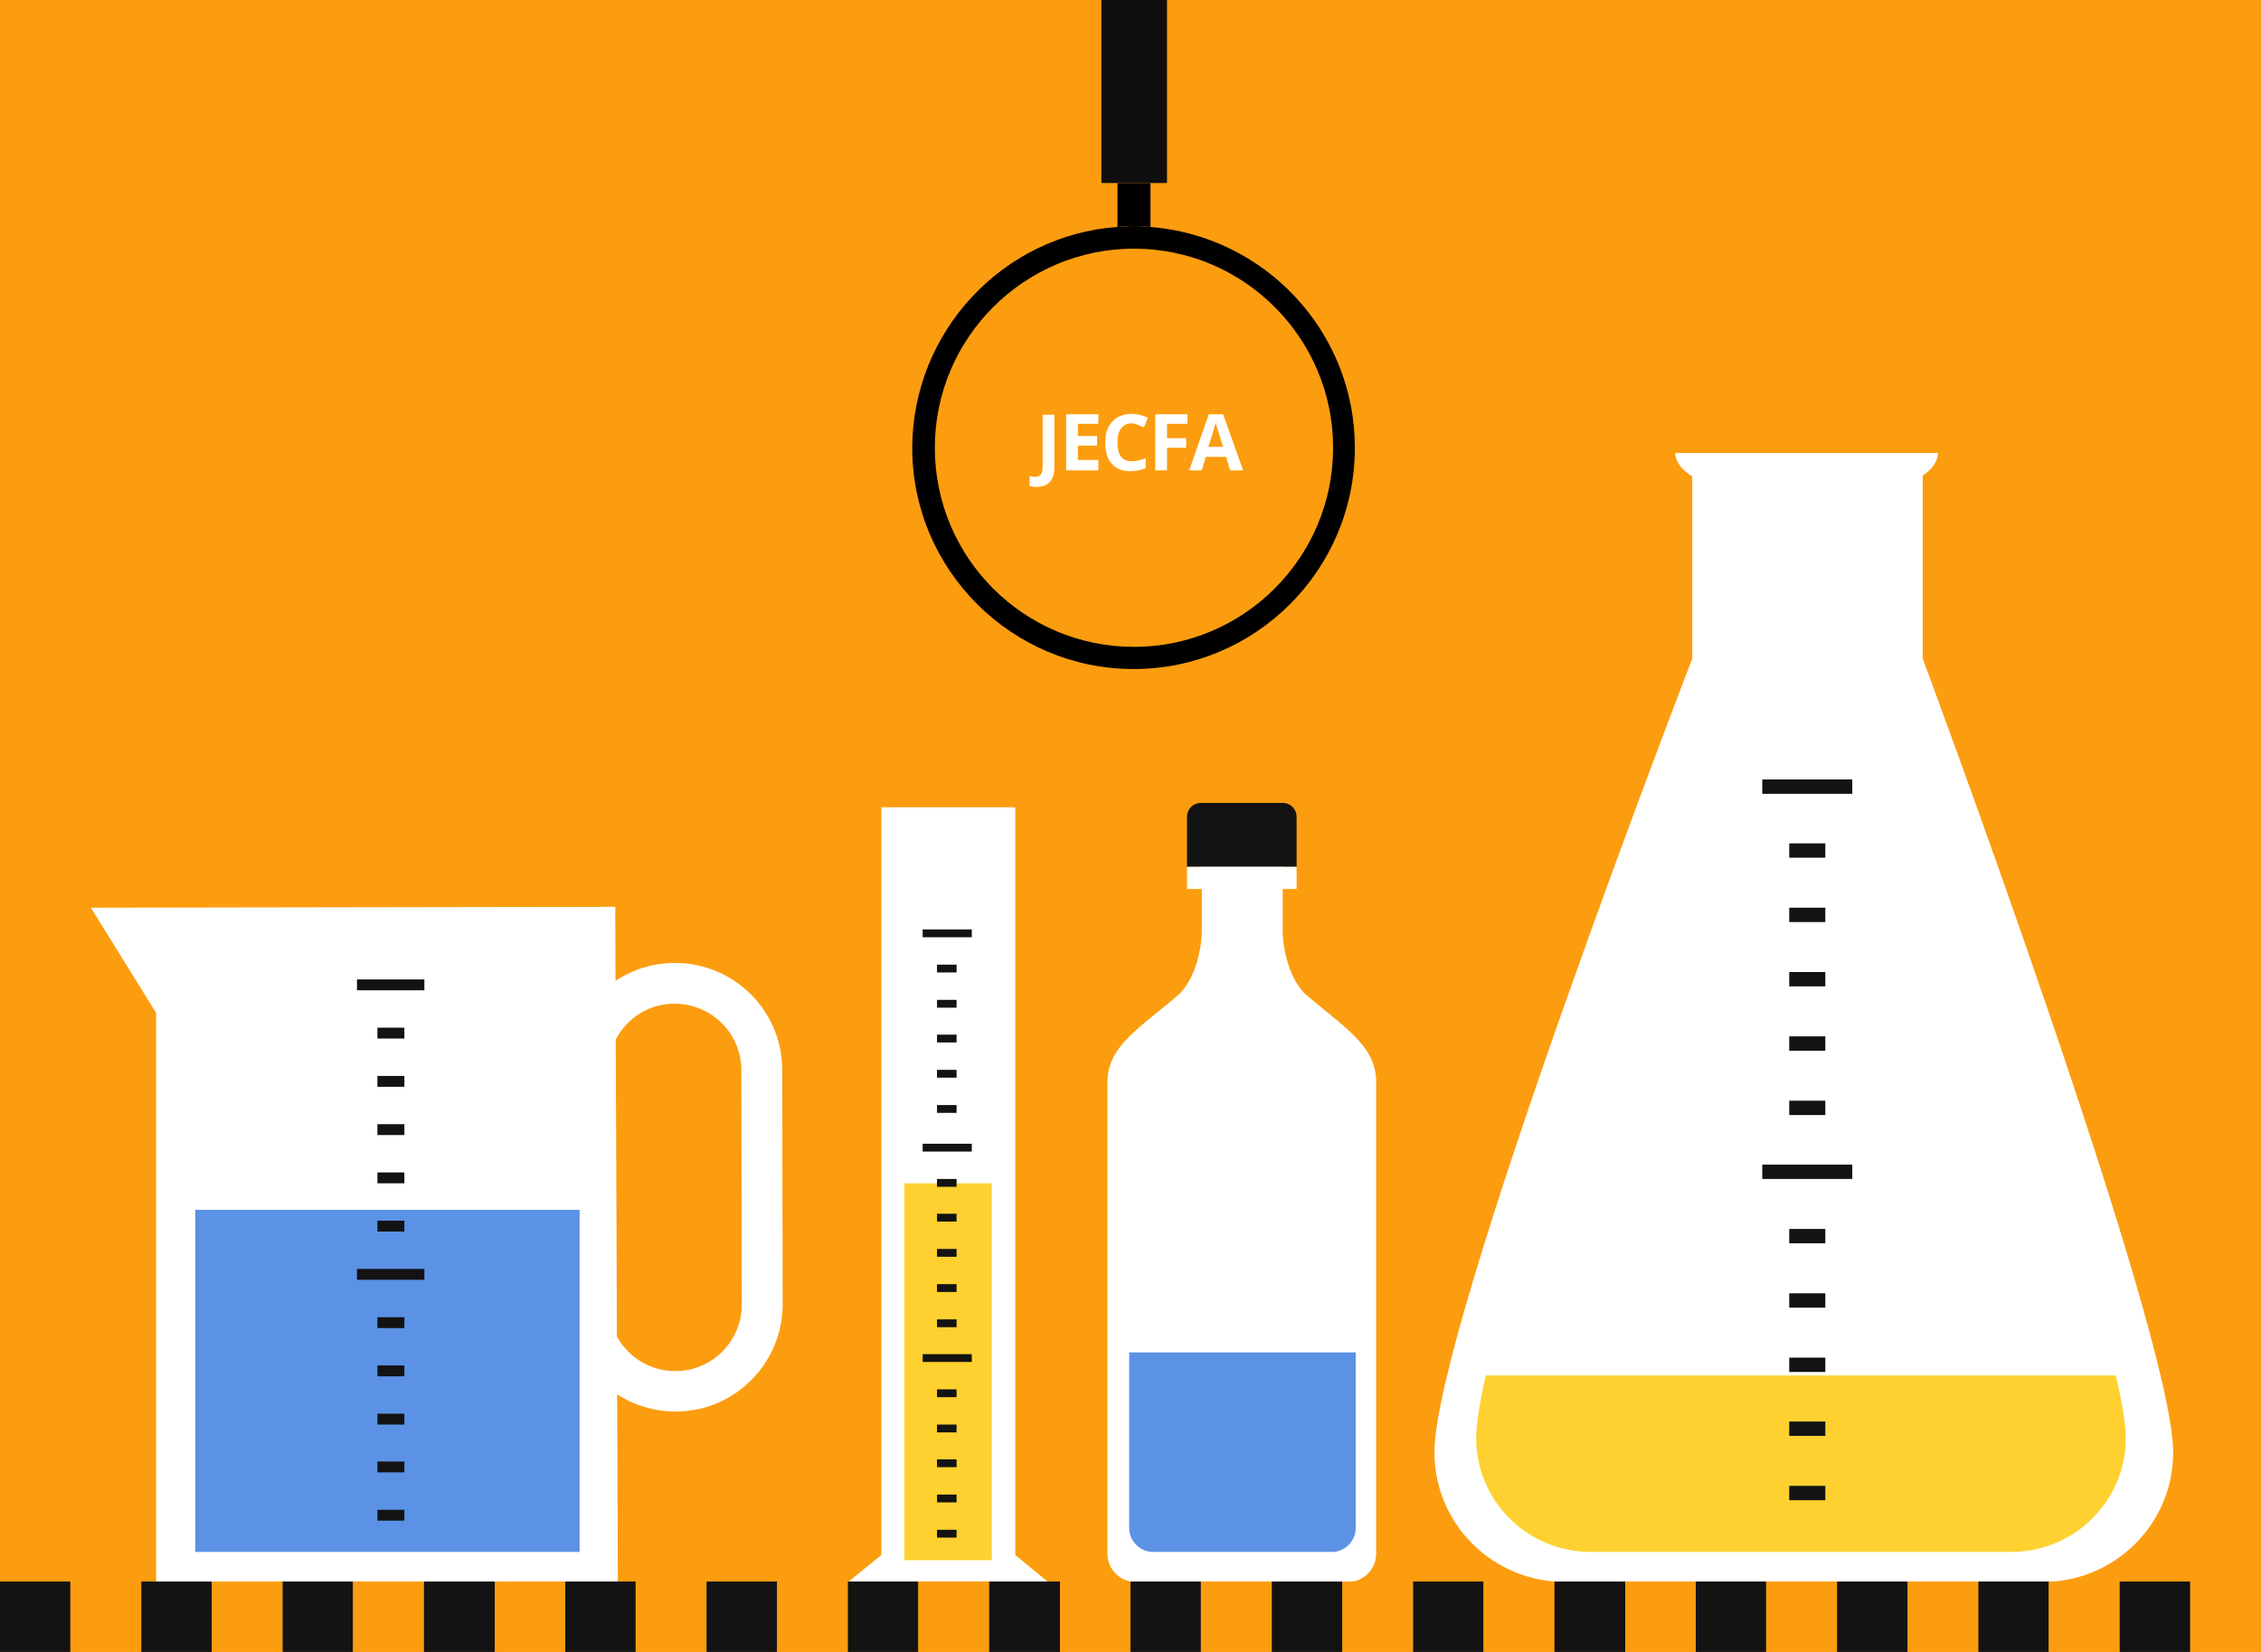
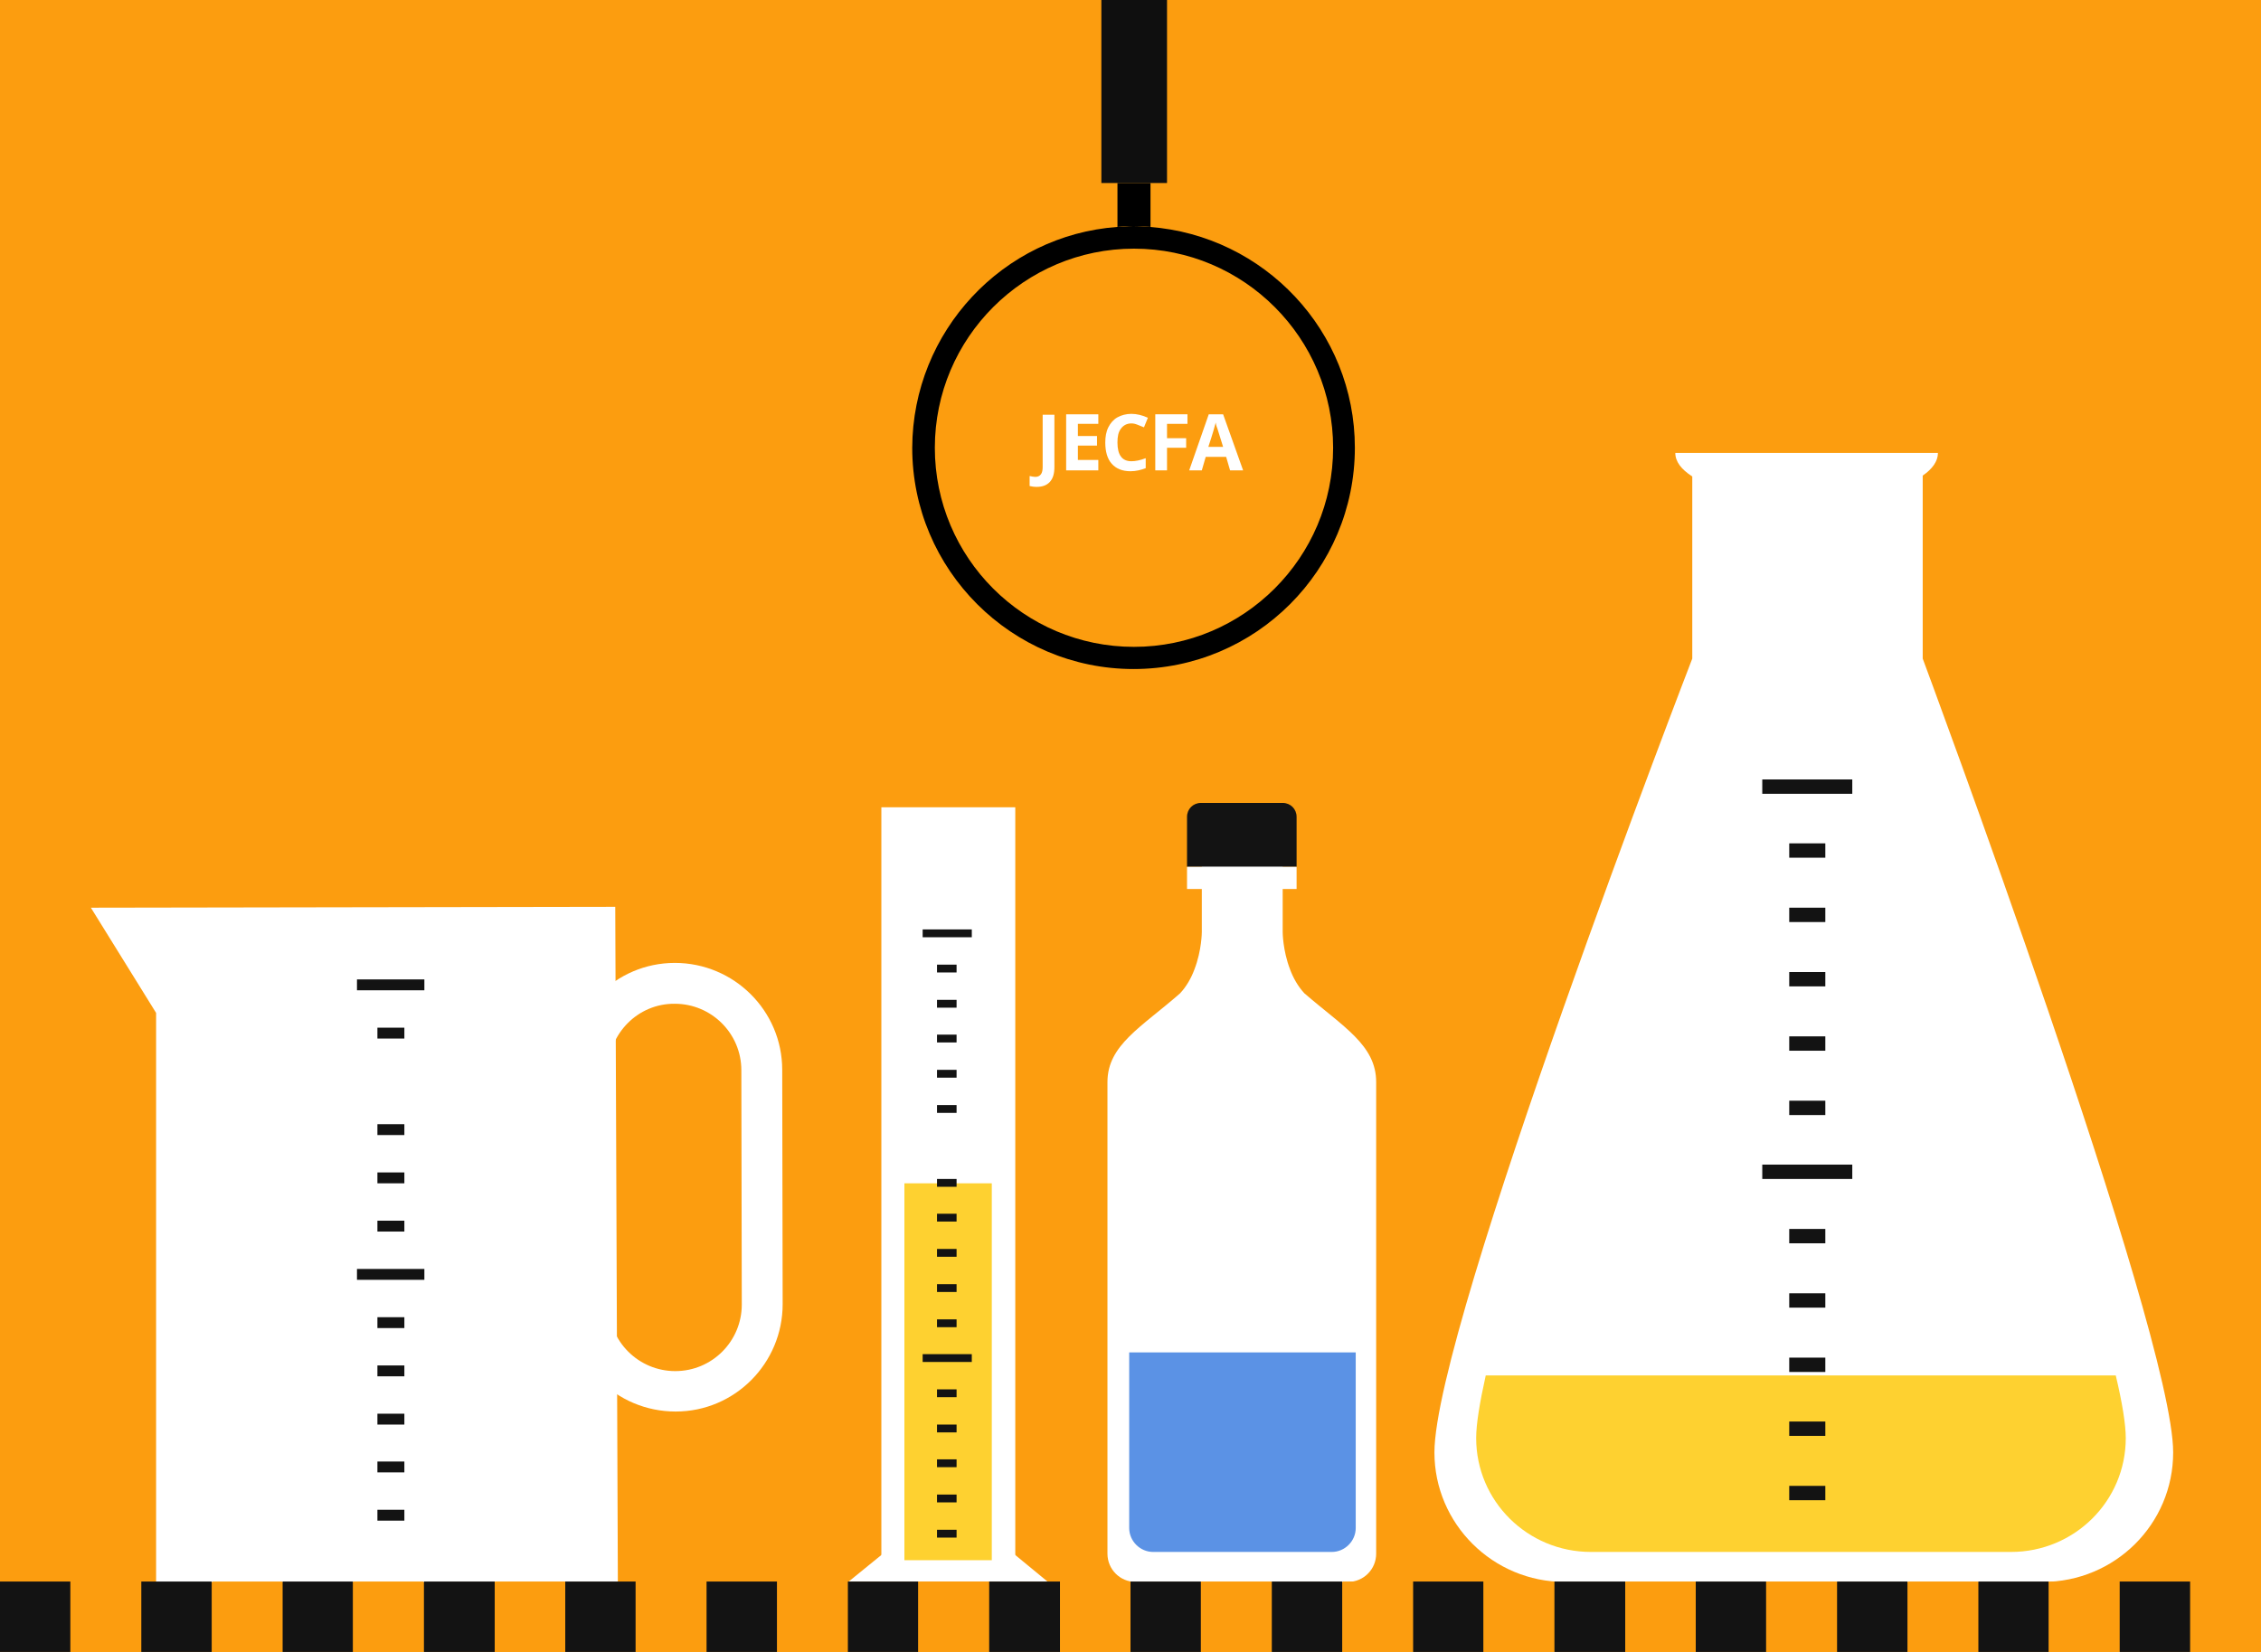
<svg xmlns="http://www.w3.org/2000/svg" version="1.1" x="0px" y="0px" width="520px" height="100%" viewBox="0 0 520 380" enable-background="new 0 0 520 380" xml:space="preserve" preserveAspectRatio="none">
  <g id="FONDS">
    <rect fill="#FC9D0F" width="520" height="380" />
  </g>
  <g id="ILLUS">
    <path fill="#FFFFFF" d="M385.3,104.2c0,2,1.4,3.8,3.9,5.4v41.9c0,0-59.3,153.6-59.3,182.6c0,16.4,13.4,29.8,30,29.8h109.9   c16.6,0,30-13.3,30-29.8c0-27.9-57.6-182.6-57.6-182.6v-42.1c2.2-1.5,3.5-3.3,3.5-5.2H385.3z" />
    <path fill="#FED130" d="M339.5,330.8c0,14.5,11.8,26.2,26.4,26.2h96.6c14.6,0,26.4-11.7,26.4-26.2c0-3.1-0.8-8.1-2.3-14.4H341.7   C340.3,322.7,339.5,327.6,339.5,330.8z" />
    <polygon fill="#FFFFFF" points="20.9,208.8 35.9,233 35.9,364 142.1,363.9 141.5,208.6  " />
    <path fill="#FFFFFF" d="M130.7,300.1l-0.1-53.9c0-13.6,11-24.7,24.6-24.7c13.6,0,24.7,11,24.7,24.6l0.1,53.9   c0,13.6-11,24.7-24.6,24.7C141.7,324.7,130.7,313.7,130.7,300.1z M139.9,246.2l0.1,53.9c0,8.5,6.9,15.3,15.3,15.3   c8.5,0,15.3-6.9,15.3-15.3l-0.1-53.9c0-8.5-6.9-15.3-15.3-15.3C146.8,230.8,139.9,237.7,139.9,246.2z" />
    <rect x="202.7" y="185.7" fill="#FFFFFF" width="30.8" height="178.1" />
    <g>
      <polygon fill="#FFFFFF" points="240.9,363.8 221.1,363.8 221.1,347.5   " />
      <polygon fill="#FFFFFF" points="195.2,363.8 215,363.8 215,347.7   " />
    </g>
    <rect x="208" y="272.2" fill="#FED130" width="20.1" height="86.7" />
-     <rect x="44.9" y="278.3" fill="#5B92E5" width="88.4" height="78.7" />
    <g>
      <rect x="215.5" y="351.9" fill="#131313" width="4.5" height="1.8" />
      <rect x="215.5" y="343.8" fill="#131313" width="4.5" height="1.8" />
      <rect x="215.5" y="335.7" fill="#131313" width="4.5" height="1.8" />
      <rect x="215.5" y="327.7" fill="#131313" width="4.5" height="1.8" />
      <rect x="215.5" y="319.6" fill="#131313" width="4.5" height="1.8" />
      <rect x="212.2" y="311.5" fill="#131313" width="11.3" height="1.8" />
      <rect x="215.5" y="303.5" fill="#131313" width="4.5" height="1.8" />
      <rect x="215.5" y="295.4" fill="#131313" width="4.5" height="1.8" />
      <rect x="215.5" y="287.3" fill="#131313" width="4.5" height="1.8" />
      <rect x="215.5" y="279.2" fill="#131313" width="4.5" height="1.8" />
      <rect x="215.5" y="271.2" fill="#131313" width="4.5" height="1.8" />
-       <rect x="212.2" y="263.1" fill="#131313" width="11.3" height="1.8" />
    </g>
    <g>
      <rect x="411.5" y="341.8" fill="#131313" width="8.3" height="3.3" />
      <rect x="411.5" y="327" fill="#131313" width="8.3" height="3.3" />
      <rect x="411.5" y="312.3" fill="#131313" width="8.3" height="3.3" />
      <rect x="411.5" y="297.5" fill="#131313" width="8.3" height="3.3" />
      <rect x="411.5" y="282.7" fill="#131313" width="8.3" height="3.3" />
      <rect x="405.3" y="267.9" fill="#131313" width="20.7" height="3.3" />
      <rect x="411.5" y="253.2" fill="#131313" width="8.3" height="3.3" />
      <rect x="411.5" y="238.4" fill="#131313" width="8.3" height="3.3" />
      <rect x="411.5" y="223.6" fill="#131313" width="8.3" height="3.3" />
      <rect x="411.5" y="208.8" fill="#131313" width="8.3" height="3.3" />
      <rect x="411.5" y="194" fill="#131313" width="8.3" height="3.3" />
      <rect x="405.3" y="179.3" fill="#131313" width="20.7" height="3.3" />
    </g>
    <g>
      <rect x="215.5" y="254.2" fill="#131313" width="4.5" height="1.8" />
      <rect x="215.5" y="246.1" fill="#131313" width="4.5" height="1.8" />
      <rect x="215.5" y="238" fill="#131313" width="4.5" height="1.8" />
      <rect x="215.5" y="230" fill="#131313" width="4.5" height="1.8" />
      <rect x="215.5" y="221.9" fill="#131313" width="4.5" height="1.8" />
      <rect x="212.2" y="213.8" fill="#131313" width="11.3" height="1.8" />
    </g>
    <g>
      <rect x="86.8" y="347.3" fill="#131313" width="6.2" height="2.5" />
      <rect x="86.8" y="336.2" fill="#131313" width="6.2" height="2.5" />
      <rect x="86.8" y="325.2" fill="#131313" width="6.2" height="2.5" />
      <rect x="86.8" y="314.1" fill="#131313" width="6.2" height="2.5" />
      <rect x="86.8" y="303" fill="#131313" width="6.2" height="2.5" />
      <rect x="82.1" y="291.9" fill="#131313" width="15.5" height="2.5" />
      <rect x="86.8" y="280.8" fill="#131313" width="6.2" height="2.5" />
      <rect x="86.8" y="269.7" fill="#131313" width="6.2" height="2.5" />
      <rect x="86.8" y="258.6" fill="#131313" width="6.2" height="2.5" />
-       <rect x="86.8" y="247.5" fill="#131313" width="6.2" height="2.5" />
      <rect x="86.8" y="236.4" fill="#131313" width="6.2" height="2.5" />
      <rect x="82.1" y="225.3" fill="#131313" width="15.5" height="2.5" />
    </g>
    <g>
      <path fill="#FFFFFF" d="M300,228.5L300,228.5c-1.5-1.6-2.6-3.6-3.3-5.5c-1.7-4.4-1.7-8.6-1.7-8.6v-15.8h1.4v-1.4v-7.4v-1.4    c0-1.5-1.2-2.7-2.7-2.7h-16.1c-1.5,0-2.7,1.2-2.7,2.7v1.4v7.4v1.4h1.5v15.8c0,0,0,4.2-1.7,8.6c-0.7,1.9-1.8,3.9-3.3,5.5h0    c-8.9,7.8-16.7,11.9-16.7,20.4v107.2h0c0,0.1,0,0.3,0,0.4v0.9c0,3.6,2.9,6.5,6.5,6.5H292h18c3.6,0,6.5-2.9,6.5-6.5v-0.9    c0-0.1,0-0.3,0-0.4h0V248.9C316.5,240.4,308.9,236.2,300,228.5z" />
    </g>
    <path fill="#131313" d="M298.2,199.4v-1.2v-8.6v-1.7c0-1.8-1.4-3.2-3.2-3.2h-18.8c-1.8,0-3.2,1.4-3.2,3.2v1.7v8.6v1.2H298.2z" />
    <rect x="273" y="199.4" fill="#FFFFFF" width="25.2" height="5.1" />
    <path fill="#5B92E5" d="M311.9,311.1h-52.2v39.3h0c0,0.1,0,0.2,0,0.3v0.8c0,3,2.5,5.5,5.5,5.5h26h15.1c3,0,5.5-2.5,5.5-5.5v-0.8   c0-0.1,0-0.2,0-0.3h0V311.1z" />
    <g>
      <path fill="#FFFFFF" d="M238.4,112c-0.6,0-1.2-0.1-1.6-0.2v-2.3c0.5,0.1,0.9,0.2,1.3,0.2c0.6,0,1-0.2,1.3-0.6s0.4-1,0.4-1.7v-12    h2.7v12c0,1.5-0.3,2.6-1,3.4S239.8,112,238.4,112z" />
      <path fill="#FFFFFF" d="M252.6,108.2h-7.4V95.3h7.4v2.2h-4.7v2.8h4.4v2.2h-4.4v3.3h4.7V108.2z" />
      <path fill="#FFFFFF" d="M260.2,97.4c-1,0-1.8,0.4-2.4,1.2s-0.8,1.8-0.8,3.2c0,2.9,1.1,4.3,3.2,4.3c0.9,0,2-0.2,3.3-0.7v2.3    c-1.1,0.4-2.2,0.7-3.5,0.7c-1.9,0-3.3-0.6-4.3-1.7s-1.5-2.8-1.5-4.9c0-1.3,0.2-2.5,0.7-3.5s1.2-1.8,2.1-2.3s2-0.8,3.2-0.8    c1.2,0,2.5,0.3,3.8,0.9l-0.9,2.2c-0.5-0.2-1-0.4-1.5-0.6S260.7,97.4,260.2,97.4z" />
      <path fill="#FFFFFF" d="M268.4,108.2h-2.7V95.3h7.4v2.2h-4.7v3.3h4.4v2.2h-4.4V108.2z" />
-       <path fill="#FFFFFF" d="M282.9,108.2l-0.9-3.1h-4.7l-0.9,3.1h-2.9l4.5-12.9h3.3l4.6,12.9H282.9z M281.3,102.8    c-0.9-2.8-1.3-4.3-1.5-4.7c-0.1-0.4-0.2-0.7-0.2-0.9c-0.2,0.8-0.7,2.6-1.7,5.6H281.3z" />
+       <path fill="#FFFFFF" d="M282.9,108.2l-0.9-3.1h-4.7l-0.9,3.1h-2.9l4.5-12.9h3.3l4.6,12.9z M281.3,102.8    c-0.9-2.8-1.3-4.3-1.5-4.7c-0.1-0.4-0.2-0.7-0.2-0.9c-0.2,0.8-0.7,2.6-1.7,5.6H281.3z" />
    </g>
    <g>
      <path fill="none" d="M215,103c0,25.3,20.6,45.8,45.8,45.8c25.3,0,45.8-20.5,45.8-45.8c0-25.3-20.5-45.8-45.8-45.8    C235.6,57.2,215,77.8,215,103z" />
      <path d="M257,52.2c1.3-0.1,2.5-0.2,3.8-0.2s2.5,0.1,3.8,0.2V42.1l-7.6,0V52.2z" />
      <polygon fill="#0F0F0F" points="253.3,42.1 257,42.1 264.6,42.1 268.4,42.1 268.4,-1 253.3,-1   " />
      <path d="M257,52.2c-26.3,1.9-47.1,24-47.2,50.8c0,28.1,22.9,50.9,50.9,50.9c28.1,0,50.9-22.8,50.9-50.9    c0-26.8-20.8-48.8-47.2-50.8c-1.3-0.1-2.5-0.2-3.8-0.2S258.3,52.2,257,52.2z M306.6,103c0,25.3-20.6,45.8-45.8,45.8    c-25.3,0-45.8-20.5-45.8-45.8c0-25.3,20.6-45.8,45.8-45.8C286.1,57.2,306.6,77.8,306.6,103z" />
    </g>
    <g>
      <g>
        <rect y="363.8" fill="#131313" width="16.2" height="16.2" />
        <rect x="16.2" y="363.8" fill="#FC9D0F" width="16.3" height="16.2" />
        <rect x="32.5" y="363.8" fill="#131313" width="16.2" height="16.2" />
        <rect x="48.8" y="363.8" fill="#FC9D0F" width="16.2" height="16.2" />
        <rect x="65" y="363.8" fill="#131313" width="16.2" height="16.2" />
        <rect x="81.2" y="363.8" fill="#FC9D0F" width="16.2" height="16.2" />
        <rect x="97.5" y="363.8" fill="#131313" width="16.3" height="16.2" />
        <rect x="113.8" y="363.8" fill="#FC9D0F" width="16.2" height="16.2" />
        <rect x="130" y="363.8" fill="#131313" width="16.2" height="16.2" />
        <rect x="146.2" y="363.8" fill="#FC9D0F" width="16.3" height="16.2" />
        <rect x="162.5" y="363.8" fill="#131313" width="16.2" height="16.2" />
        <rect x="178.8" y="363.8" fill="#FC9D0F" width="16.2" height="16.2" />
        <rect x="195" y="363.8" fill="#131313" width="16.2" height="16.2" />
        <rect x="211.2" y="363.8" fill="#FC9D0F" width="16.2" height="16.2" />
        <rect x="227.5" y="363.8" fill="#131313" width="16.3" height="16.2" />
        <rect x="243.8" y="363.8" fill="#FC9D0F" width="16.2" height="16.2" />
      </g>
      <g>
        <rect x="260" y="363.8" fill="#131313" width="16.2" height="16.2" />
        <rect x="276.2" y="363.8" fill="#FC9D0F" width="16.3" height="16.2" />
        <rect x="292.5" y="363.8" fill="#131313" width="16.2" height="16.2" />
        <rect x="308.8" y="363.8" fill="#FC9D0F" width="16.2" height="16.2" />
        <rect x="325" y="363.8" fill="#131313" width="16.2" height="16.2" />
        <rect x="341.2" y="363.8" fill="#FC9D0F" width="16.2" height="16.2" />
        <rect x="357.5" y="363.8" fill="#131313" width="16.3" height="16.2" />
        <rect x="373.8" y="363.8" fill="#FC9D0F" width="16.2" height="16.2" />
        <rect x="390" y="363.8" fill="#131313" width="16.2" height="16.2" />
        <rect x="406.2" y="363.8" fill="#FC9D0F" width="16.3" height="16.2" />
        <rect x="422.5" y="363.8" fill="#131313" width="16.2" height="16.2" />
        <rect x="438.8" y="363.8" fill="#FC9D0F" width="16.2" height="16.2" />
        <rect x="455" y="363.8" fill="#131313" width="16.2" height="16.2" />
        <rect x="471.2" y="363.8" fill="#FC9D0F" width="16.2" height="16.2" />
        <rect x="487.5" y="363.8" fill="#131313" width="16.2" height="16.2" />
        <rect x="503.8" y="363.8" fill="#FC9D0F" width="16.2" height="16.2" />
      </g>
    </g>
  </g>
</svg>